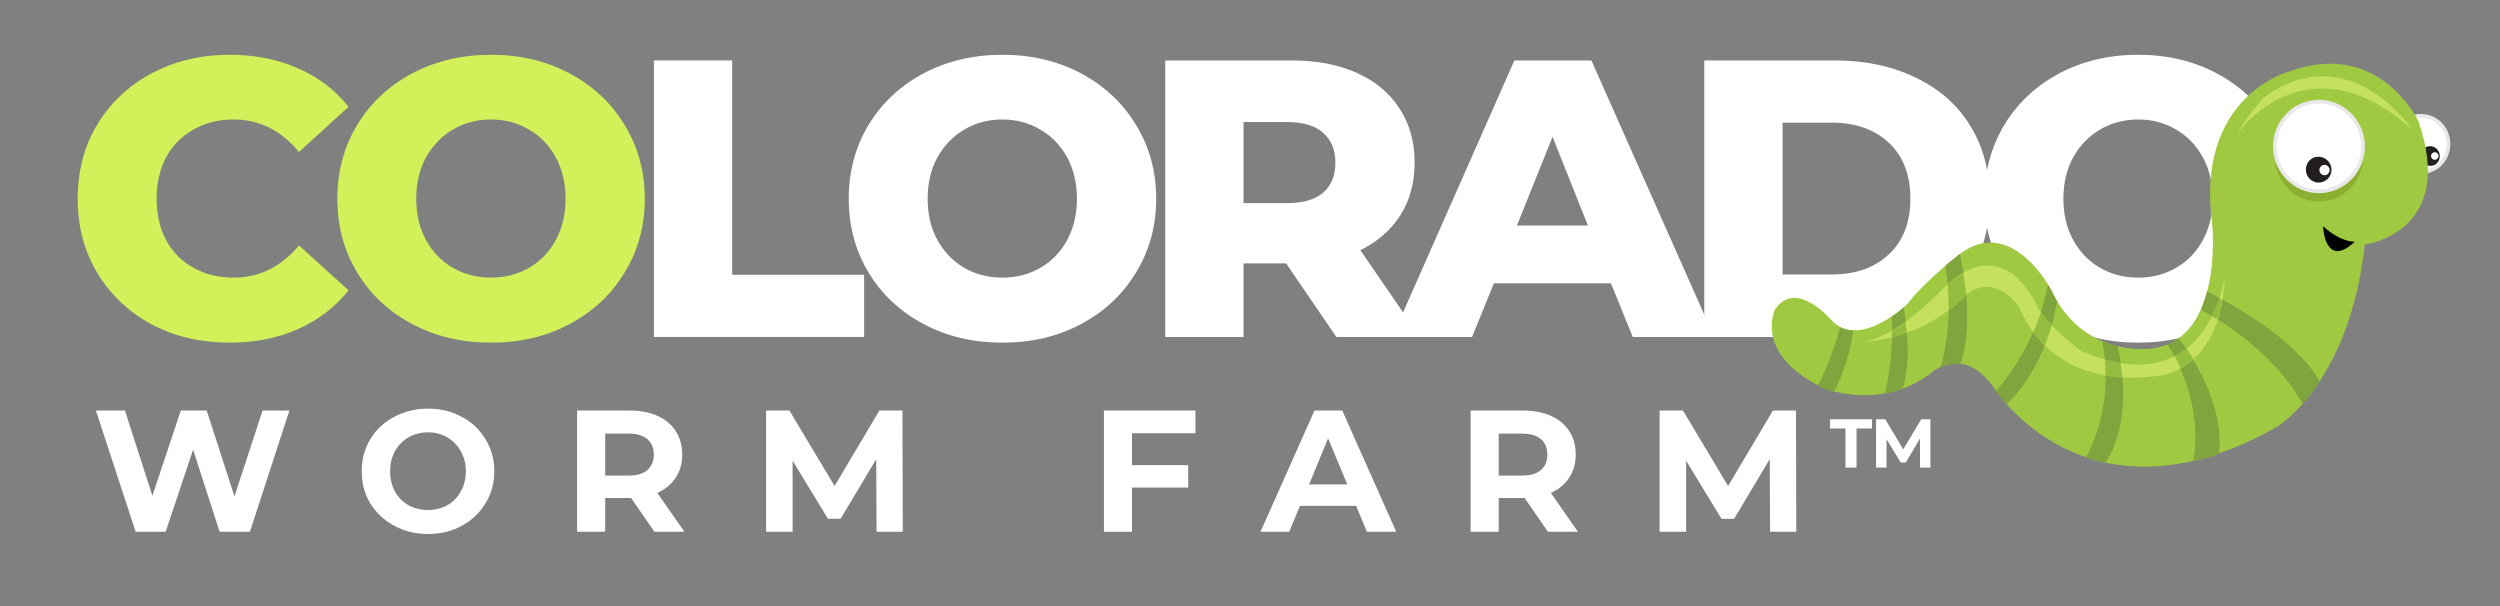
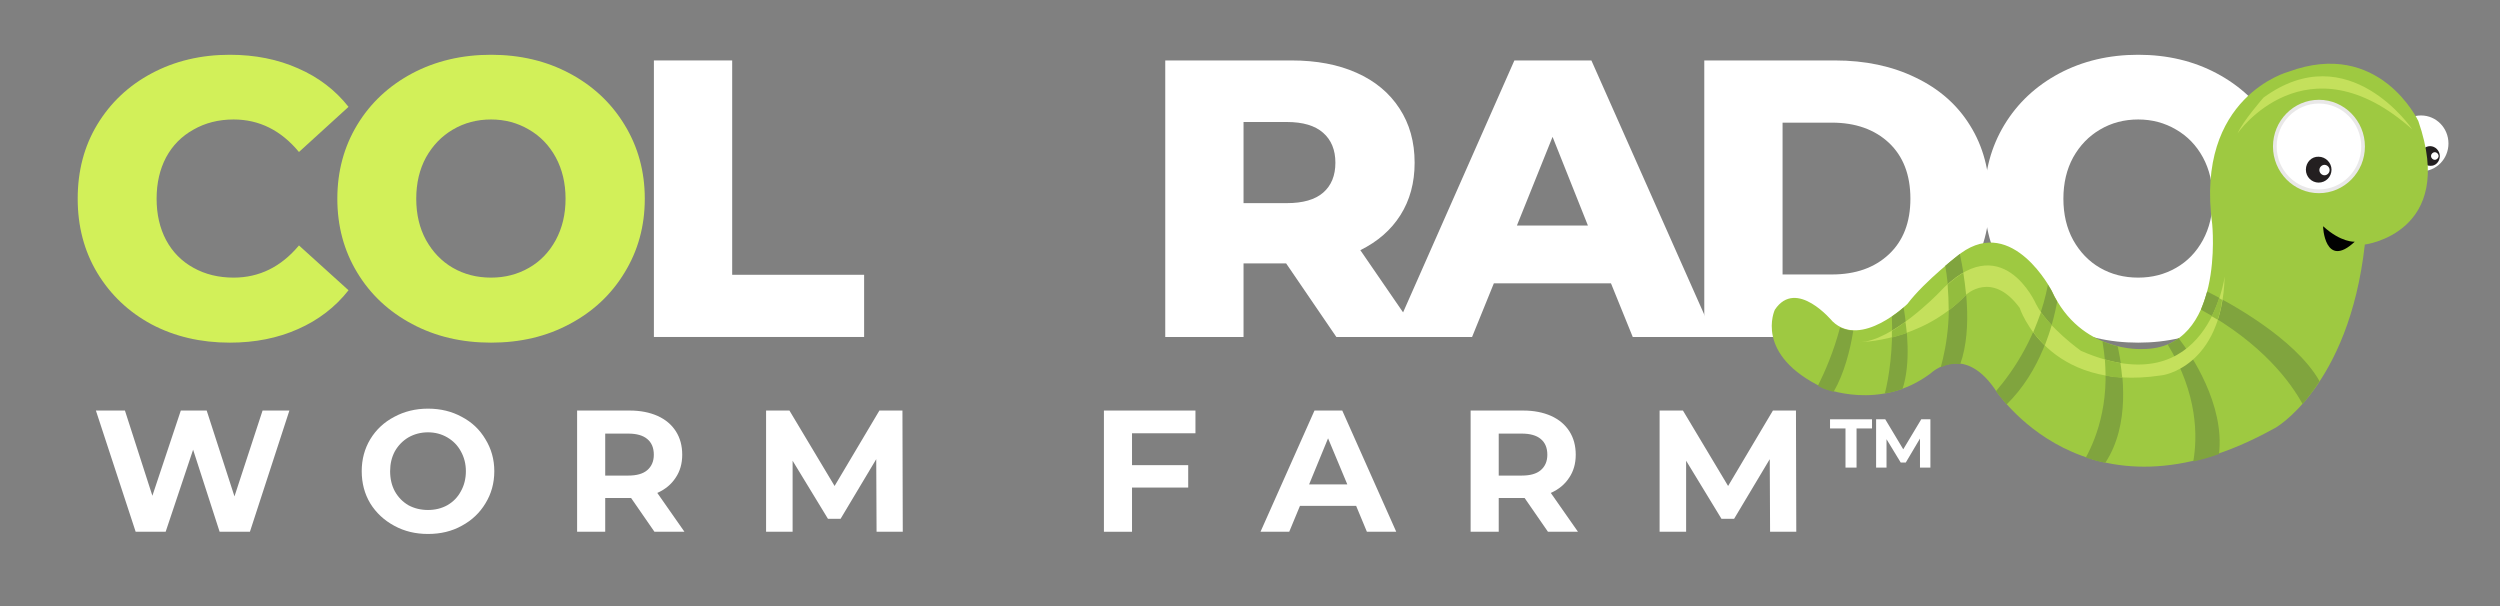
<svg xmlns="http://www.w3.org/2000/svg" width="165" zoomAndPan="magnify" viewBox="0 0 123.75 30" height="40" preserveAspectRatio="xMidYMid meet">
  <rect x="0" y="0" width="123.75" height="30" fill="#808080" stroke="none" />
  <defs>
    <g />
    <clipPath id="f71aaf0f47">
      <path d="M 118 5 L 121.629 5 L 121.629 9 L 118 9 Z M 118 5 " clip-rule="nonzero" />
    </clipPath>
    <clipPath id="72e7afe6ac">
      <path d="M 115 3 L 121.629 3 L 121.629 12 L 115 12 Z M 115 3 " clip-rule="nonzero" />
    </clipPath>
  </defs>
  <g fill="#d2f059" fill-opacity="1">
    <g transform="translate(3.174, 16.68)">
      <g>
        <path d="M 8.203 0.281 C 6.766 0.281 5.473 -0.02 4.328 -0.625 C 3.191 -1.238 2.297 -2.086 1.641 -3.172 C 0.992 -4.254 0.672 -5.477 0.672 -6.844 C 0.672 -8.219 0.992 -9.441 1.641 -10.516 C 2.297 -11.598 3.191 -12.441 4.328 -13.047 C 5.473 -13.66 6.766 -13.969 8.203 -13.969 C 9.453 -13.969 10.578 -13.742 11.578 -13.297 C 12.586 -12.859 13.422 -12.223 14.078 -11.391 L 11.625 -9.156 C 10.738 -10.227 9.66 -10.766 8.391 -10.766 C 7.648 -10.766 6.988 -10.598 6.406 -10.266 C 5.82 -9.941 5.367 -9.484 5.047 -8.891 C 4.734 -8.297 4.578 -7.613 4.578 -6.844 C 4.578 -6.07 4.734 -5.391 5.047 -4.797 C 5.367 -4.203 5.82 -3.742 6.406 -3.422 C 6.988 -3.098 7.648 -2.938 8.391 -2.938 C 9.66 -2.938 10.738 -3.469 11.625 -4.531 L 14.078 -2.312 C 13.422 -1.477 12.586 -0.836 11.578 -0.391 C 10.578 0.055 9.453 0.281 8.203 0.281 Z M 8.203 0.281 " />
      </g>
    </g>
  </g>
  <g fill="#d2f059" fill-opacity="1">
    <g transform="translate(16.026, 16.68)">
      <g>
        <path d="M 8.281 0.281 C 6.832 0.281 5.531 -0.023 4.375 -0.641 C 3.219 -1.254 2.312 -2.102 1.656 -3.188 C 1 -4.27 0.672 -5.488 0.672 -6.844 C 0.672 -8.195 1 -9.414 1.656 -10.5 C 2.312 -11.582 3.219 -12.43 4.375 -13.047 C 5.531 -13.66 6.832 -13.969 8.281 -13.969 C 9.727 -13.969 11.023 -13.66 12.172 -13.047 C 13.328 -12.43 14.234 -11.582 14.891 -10.5 C 15.555 -9.414 15.891 -8.195 15.891 -6.844 C 15.891 -5.488 15.555 -4.27 14.891 -3.188 C 14.234 -2.102 13.328 -1.254 12.172 -0.641 C 11.023 -0.023 9.727 0.281 8.281 0.281 Z M 8.281 -2.938 C 8.969 -2.938 9.594 -3.098 10.156 -3.422 C 10.719 -3.742 11.16 -4.203 11.484 -4.797 C 11.805 -5.391 11.969 -6.07 11.969 -6.844 C 11.969 -7.613 11.805 -8.297 11.484 -8.891 C 11.16 -9.484 10.719 -9.941 10.156 -10.266 C 9.594 -10.598 8.969 -10.766 8.281 -10.766 C 7.582 -10.766 6.953 -10.598 6.391 -10.266 C 5.836 -9.941 5.395 -9.484 5.062 -8.891 C 4.738 -8.297 4.578 -7.613 4.578 -6.844 C 4.578 -6.07 4.738 -5.391 5.062 -4.797 C 5.395 -4.203 5.836 -3.742 6.391 -3.422 C 6.953 -3.098 7.582 -2.938 8.281 -2.938 Z M 8.281 -2.938 " />
      </g>
    </g>
  </g>
  <g fill="#ffffff" fill-opacity="1">
    <g transform="translate(30.993, 16.68)">
      <g>
        <path d="M 1.375 -13.688 L 5.25 -13.688 L 5.25 -3.078 L 11.781 -3.078 L 11.781 0 L 1.375 0 Z M 1.375 -13.688 " />
      </g>
    </g>
  </g>
  <g fill="#ffffff" fill-opacity="1">
    <g transform="translate(41.34, 16.68)">
      <g>
-         <path d="M 8.281 0.281 C 6.832 0.281 5.531 -0.023 4.375 -0.641 C 3.219 -1.254 2.312 -2.102 1.656 -3.188 C 1 -4.27 0.672 -5.488 0.672 -6.844 C 0.672 -8.195 1 -9.414 1.656 -10.5 C 2.312 -11.582 3.219 -12.43 4.375 -13.047 C 5.531 -13.66 6.832 -13.969 8.281 -13.969 C 9.727 -13.969 11.023 -13.66 12.172 -13.047 C 13.328 -12.43 14.234 -11.582 14.891 -10.5 C 15.555 -9.414 15.891 -8.195 15.891 -6.844 C 15.891 -5.488 15.555 -4.27 14.891 -3.188 C 14.234 -2.102 13.328 -1.254 12.172 -0.641 C 11.023 -0.023 9.727 0.281 8.281 0.281 Z M 8.281 -2.938 C 8.969 -2.938 9.594 -3.098 10.156 -3.422 C 10.719 -3.742 11.16 -4.203 11.484 -4.797 C 11.805 -5.391 11.969 -6.07 11.969 -6.844 C 11.969 -7.613 11.805 -8.297 11.484 -8.891 C 11.16 -9.484 10.719 -9.941 10.156 -10.266 C 9.594 -10.598 8.969 -10.766 8.281 -10.766 C 7.582 -10.766 6.953 -10.598 6.391 -10.266 C 5.836 -9.941 5.395 -9.484 5.062 -8.891 C 4.738 -8.297 4.578 -7.613 4.578 -6.844 C 4.578 -6.07 4.738 -5.391 5.062 -4.797 C 5.395 -4.203 5.836 -3.742 6.391 -3.422 C 6.953 -3.098 7.582 -2.938 8.281 -2.938 Z M 8.281 -2.938 " />
-       </g>
+         </g>
    </g>
  </g>
  <g fill="#ffffff" fill-opacity="1">
    <g transform="translate(56.305, 16.68)">
      <g>
        <path d="M 7.359 -3.641 L 5.25 -3.641 L 5.25 0 L 1.375 0 L 1.375 -13.688 L 7.625 -13.688 C 8.863 -13.688 9.938 -13.484 10.844 -13.078 C 11.758 -12.672 12.469 -12.082 12.969 -11.312 C 13.469 -10.551 13.719 -9.656 13.719 -8.625 C 13.719 -7.633 13.484 -6.77 13.016 -6.031 C 12.555 -5.301 11.895 -4.723 11.031 -4.297 L 13.984 0 L 9.844 0 Z M 9.797 -8.625 C 9.797 -9.258 9.594 -9.754 9.188 -10.109 C 8.789 -10.461 8.191 -10.641 7.391 -10.641 L 5.25 -10.641 L 5.25 -6.625 L 7.391 -6.625 C 8.191 -6.625 8.789 -6.797 9.188 -7.141 C 9.594 -7.492 9.797 -7.988 9.797 -8.625 Z M 9.797 -8.625 " />
      </g>
    </g>
  </g>
  <g fill="#ffffff" fill-opacity="1">
    <g transform="translate(69.196, 16.68)">
      <g>
        <path d="M 10.547 -2.656 L 4.75 -2.656 L 3.672 0 L -0.281 0 L 5.766 -13.688 L 9.578 -13.688 L 15.656 0 L 11.625 0 Z M 9.406 -5.516 L 7.656 -9.906 L 5.891 -5.516 Z M 9.406 -5.516 " />
      </g>
    </g>
  </g>
  <g fill="#ffffff" fill-opacity="1">
    <g transform="translate(82.987, 16.68)">
      <g>
        <path d="M 1.375 -13.688 L 7.844 -13.688 C 9.344 -13.688 10.672 -13.406 11.828 -12.844 C 12.992 -12.289 13.895 -11.5 14.531 -10.469 C 15.176 -9.438 15.5 -8.227 15.5 -6.844 C 15.5 -5.457 15.176 -4.25 14.531 -3.219 C 13.895 -2.195 12.992 -1.406 11.828 -0.844 C 10.672 -0.281 9.344 0 7.844 0 L 1.375 0 Z M 7.688 -3.094 C 8.863 -3.094 9.805 -3.426 10.516 -4.094 C 11.223 -4.758 11.578 -5.676 11.578 -6.844 C 11.578 -8.02 11.223 -8.941 10.516 -9.609 C 9.805 -10.273 8.863 -10.609 7.688 -10.609 L 5.25 -10.609 L 5.25 -3.094 Z M 7.688 -3.094 " />
      </g>
    </g>
  </g>
  <g fill="#ffffff" fill-opacity="1">
    <g transform="translate(97.56, 16.68)">
      <g>
        <path d="M 8.281 0.281 C 6.832 0.281 5.531 -0.023 4.375 -0.641 C 3.219 -1.254 2.312 -2.102 1.656 -3.188 C 1 -4.27 0.672 -5.488 0.672 -6.844 C 0.672 -8.195 1 -9.414 1.656 -10.5 C 2.312 -11.582 3.219 -12.43 4.375 -13.047 C 5.531 -13.66 6.832 -13.969 8.281 -13.969 C 9.727 -13.969 11.023 -13.66 12.172 -13.047 C 13.328 -12.43 14.234 -11.582 14.891 -10.5 C 15.555 -9.414 15.891 -8.195 15.891 -6.844 C 15.891 -5.488 15.555 -4.27 14.891 -3.188 C 14.234 -2.102 13.328 -1.254 12.172 -0.641 C 11.023 -0.023 9.727 0.281 8.281 0.281 Z M 8.281 -2.938 C 8.969 -2.938 9.594 -3.098 10.156 -3.422 C 10.719 -3.742 11.16 -4.203 11.484 -4.797 C 11.805 -5.391 11.969 -6.07 11.969 -6.844 C 11.969 -7.613 11.805 -8.297 11.484 -8.891 C 11.16 -9.484 10.719 -9.941 10.156 -10.266 C 9.594 -10.598 8.969 -10.766 8.281 -10.766 C 7.582 -10.766 6.953 -10.598 6.391 -10.266 C 5.836 -9.941 5.395 -9.484 5.062 -8.891 C 4.738 -8.297 4.578 -7.613 4.578 -6.844 C 4.578 -6.07 4.738 -5.391 5.062 -4.797 C 5.395 -4.203 5.836 -3.742 6.391 -3.422 C 6.953 -3.098 7.582 -2.938 8.281 -2.938 Z M 8.281 -2.938 " />
      </g>
    </g>
  </g>
  <g fill="#ffffff" fill-opacity="1">
    <g transform="translate(4.559, 26.322)">
      <g>
        <path d="M 9.766 -6 L 7.812 0 L 6.312 0 L 5 -4.062 L 3.641 0 L 2.156 0 L 0.188 -6 L 1.625 -6 L 2.984 -1.781 L 4.391 -6 L 5.672 -6 L 7.047 -1.75 L 8.438 -6 Z M 9.766 -6 " />
      </g>
    </g>
  </g>
  <g fill="#ffffff" fill-opacity="1">
    <g transform="translate(17.577, 26.322)">
      <g>
        <path d="M 3.609 0.109 C 2.992 0.109 2.438 -0.023 1.938 -0.297 C 1.438 -0.566 1.039 -0.938 0.75 -1.406 C 0.469 -1.875 0.328 -2.406 0.328 -3 C 0.328 -3.582 0.469 -4.109 0.75 -4.578 C 1.039 -5.055 1.438 -5.426 1.938 -5.688 C 2.438 -5.957 2.992 -6.094 3.609 -6.094 C 4.234 -6.094 4.789 -5.957 5.281 -5.688 C 5.781 -5.426 6.172 -5.055 6.453 -4.578 C 6.742 -4.109 6.891 -3.582 6.891 -3 C 6.891 -2.406 6.742 -1.875 6.453 -1.406 C 6.172 -0.938 5.781 -0.566 5.281 -0.297 C 4.789 -0.023 4.234 0.109 3.609 0.109 Z M 3.609 -1.078 C 3.961 -1.078 4.281 -1.156 4.562 -1.312 C 4.852 -1.477 5.078 -1.707 5.234 -2 C 5.398 -2.289 5.484 -2.625 5.484 -3 C 5.484 -3.363 5.398 -3.691 5.234 -3.984 C 5.078 -4.273 4.852 -4.504 4.562 -4.672 C 4.281 -4.836 3.961 -4.922 3.609 -4.922 C 3.254 -4.922 2.93 -4.836 2.641 -4.672 C 2.359 -4.504 2.133 -4.273 1.969 -3.984 C 1.812 -3.691 1.734 -3.363 1.734 -3 C 1.734 -2.625 1.812 -2.289 1.969 -2 C 2.133 -1.707 2.359 -1.477 2.641 -1.312 C 2.93 -1.156 3.254 -1.078 3.609 -1.078 Z M 3.609 -1.078 " />
      </g>
    </g>
  </g>
  <g fill="#ffffff" fill-opacity="1">
    <g transform="translate(27.864, 26.322)">
      <g>
        <path d="M 4.531 0 L 3.375 -1.672 L 2.094 -1.672 L 2.094 0 L 0.703 0 L 0.703 -6 L 3.312 -6 C 3.832 -6 4.289 -5.91 4.688 -5.734 C 5.082 -5.555 5.383 -5.301 5.594 -4.969 C 5.801 -4.645 5.906 -4.258 5.906 -3.812 C 5.906 -3.375 5.797 -2.992 5.578 -2.672 C 5.367 -2.348 5.066 -2.098 4.672 -1.922 L 6.016 0 Z M 4.5 -3.812 C 4.5 -4.156 4.391 -4.414 4.172 -4.594 C 3.961 -4.77 3.648 -4.859 3.234 -4.859 L 2.094 -4.859 L 2.094 -2.781 L 3.234 -2.781 C 3.648 -2.781 3.961 -2.867 4.172 -3.047 C 4.391 -3.234 4.5 -3.488 4.5 -3.812 Z M 4.5 -3.812 " />
      </g>
    </g>
  </g>
  <g fill="#ffffff" fill-opacity="1">
    <g transform="translate(37.218, 26.322)">
      <g>
-         <path d="M 6.172 0 L 6.156 -3.594 L 4.391 -0.641 L 3.766 -0.641 L 2.016 -3.516 L 2.016 0 L 0.703 0 L 0.703 -6 L 1.859 -6 L 4.094 -2.266 L 6.312 -6 L 7.453 -6 L 7.469 0 Z M 6.172 0 " />
+         <path d="M 6.172 0 L 6.156 -3.594 L 4.391 -0.641 L 3.766 -0.641 L 2.016 -3.516 L 2.016 0 L 0.703 0 L 0.703 -6 L 1.859 -6 L 4.094 -2.266 L 6.312 -6 L 7.453 -6 L 7.469 0 M 6.172 0 " />
      </g>
    </g>
  </g>
  <g fill="#ffffff" fill-opacity="1">
    <g transform="translate(48.455, 26.322)">
      <g />
    </g>
  </g>
  <g fill="#ffffff" fill-opacity="1">
    <g transform="translate(53.941, 26.322)">
      <g>
        <path d="M 2.094 -4.875 L 2.094 -3.297 L 4.875 -3.297 L 4.875 -2.188 L 2.094 -2.188 L 2.094 0 L 0.703 0 L 0.703 -6 L 5.234 -6 L 5.234 -4.875 Z M 2.094 -4.875 " />
      </g>
    </g>
  </g>
  <g fill="#ffffff" fill-opacity="1">
    <g transform="translate(62.473, 26.322)">
      <g>
        <path d="M 4.656 -1.281 L 1.875 -1.281 L 1.344 0 L -0.078 0 L 2.594 -6 L 3.969 -6 L 6.641 0 L 5.188 0 Z M 4.219 -2.344 L 3.266 -4.625 L 2.328 -2.344 Z M 4.219 -2.344 " />
      </g>
    </g>
  </g>
  <g fill="#ffffff" fill-opacity="1">
    <g transform="translate(72.093, 26.322)">
      <g>
        <path d="M 4.531 0 L 3.375 -1.672 L 2.094 -1.672 L 2.094 0 L 0.703 0 L 0.703 -6 L 3.312 -6 C 3.832 -6 4.289 -5.91 4.688 -5.734 C 5.082 -5.555 5.383 -5.301 5.594 -4.969 C 5.801 -4.645 5.906 -4.258 5.906 -3.812 C 5.906 -3.375 5.797 -2.992 5.578 -2.672 C 5.367 -2.348 5.066 -2.098 4.672 -1.922 L 6.016 0 Z M 4.5 -3.812 C 4.5 -4.156 4.391 -4.414 4.172 -4.594 C 3.961 -4.77 3.648 -4.859 3.234 -4.859 L 2.094 -4.859 L 2.094 -2.781 L 3.234 -2.781 C 3.648 -2.781 3.961 -2.867 4.172 -3.047 C 4.391 -3.234 4.5 -3.488 4.5 -3.812 Z M 4.5 -3.812 " />
      </g>
    </g>
  </g>
  <g fill="#ffffff" fill-opacity="1">
    <g transform="translate(81.447, 26.322)">
      <g>
        <path d="M 6.172 0 L 6.156 -3.594 L 4.391 -0.641 L 3.766 -0.641 L 2.016 -3.516 L 2.016 0 L 0.703 0 L 0.703 -6 L 1.859 -6 L 4.094 -2.266 L 6.312 -6 L 7.453 -6 L 7.469 0 Z M 6.172 0 " />
      </g>
    </g>
  </g>
  <g clip-path="url(#f71aaf0f47)">
    <path fill="#ffffff" d="M 118.48 7.102 C 118.48 7.863 119.082 8.484 119.84 8.484 C 120.598 8.484 121.199 7.863 121.199 7.102 C 121.199 6.34 120.598 5.715 119.84 5.715 C 119.082 5.715 118.48 6.34 118.48 7.102 Z M 118.48 7.102 " fill-opacity="1" fill-rule="nonzero" />
  </g>
  <g clip-path="url(#72e7afe6ac)">
-     <path stroke-linecap="butt" transform="matrix(-0.067, 0, 0, 0.068, 121.213, 3.171)" fill="none" stroke-linejoin="miter" d="M 40.786 58.207 C 40.786 69.486 31.805 78.683 20.492 78.683 C 9.179 78.683 0.198 69.486 0.198 58.207 C 0.198 46.928 9.179 37.673 20.492 37.673 C 31.805 37.673 40.786 46.928 40.786 58.207 Z M 40.786 58.207 " stroke="#e9e8e8" stroke-width="2.731" stroke-opacity="1" stroke-miterlimit="10" />
-   </g>
+     </g>
  <path fill="#231f20" d="M 119.805 7.723 C 119.805 8 120.027 8.207 120.289 8.207 C 120.562 8.23 120.77 8 120.77 7.723 C 120.77 7.465 120.551 7.234 120.289 7.234 C 120.027 7.234 119.805 7.465 119.805 7.723 Z M 119.805 7.723 " fill-opacity="1" fill-rule="nonzero" />
  <path fill="#ffffff" d="M 120.336 7.723 C 120.336 7.824 120.422 7.91 120.523 7.91 C 120.621 7.91 120.711 7.824 120.711 7.723 C 120.711 7.621 120.621 7.535 120.523 7.535 C 120.422 7.535 120.336 7.621 120.336 7.723 Z M 120.336 7.723 " fill-opacity="1" fill-rule="nonzero" />
  <path fill="#9ec941" d="M 117.059 12.105 C 117.059 12.105 121.629 11.531 119.707 5.992 C 119.707 5.992 117.781 1.887 113.281 3.551 C 113.281 3.551 108.645 4.777 109.504 11.098 C 109.504 11.098 110.141 17.277 106.066 17.277 C 106.066 17.277 102.992 17.488 101.566 14.402 C 101.566 14.402 99.645 10.66 97.066 12.531 C 97.066 12.531 95.277 13.902 94.418 15.043 C 94.418 15.043 92.133 17.277 90.707 15.906 C 90.707 15.906 88.918 13.738 87.855 15.332 C 87.855 15.332 86.789 17.57 90.277 19.211 C 90.277 19.211 93.059 20.371 95.57 18.48 C 95.57 18.48 97.133 16.973 98.711 19.211 C 98.711 19.211 103.215 26.414 112.559 21.215 C 112.559 21.25 116.27 19.168 117.059 12.105 Z M 117.059 12.105 " fill-opacity="1" fill-rule="nonzero" />
-   <path fill="#8baf31" d="M 112.605 7.777 C 112.605 8.984 113.582 9.977 114.789 9.977 C 115.996 9.977 116.973 8.984 116.973 7.777 C 116.973 6.566 115.996 5.574 114.789 5.574 C 113.582 5.574 112.605 6.562 112.605 7.777 Z M 112.605 7.777 " fill-opacity="1" fill-rule="nonzero" />
  <path stroke-linecap="butt" transform="matrix(-0.067, 0, 0, 0.068, 121.213, 3.171)" fill-opacity="1" fill="#ffffff" fill-rule="nonzero" stroke-linejoin="miter" d="M 128.493 60 C 128.493 77.873 113.914 92.623 95.894 92.623 C 77.875 92.623 63.296 77.873 63.296 60 C 63.296 42.127 77.875 27.377 95.894 27.377 C 113.914 27.377 128.493 42.011 128.493 60 Z M 128.493 60 " stroke="#e9e8e8" stroke-width="2.731" stroke-opacity="1" stroke-miterlimit="10" />
  <path fill="#231f20" d="M 114.141 8.398 C 114.141 8.762 114.434 9.039 114.773 9.039 C 115.137 9.039 115.41 8.742 115.41 8.398 C 115.41 8.055 115.117 7.758 114.773 7.758 C 114.426 7.742 114.141 8.031 114.141 8.398 Z M 114.141 8.398 " fill-opacity="1" fill-rule="nonzero" />
  <path fill="#ffffff" d="M 114.809 8.418 C 114.809 8.559 114.93 8.676 115.062 8.676 C 115.199 8.676 115.316 8.555 115.316 8.418 C 115.316 8.281 115.199 8.16 115.062 8.16 C 114.93 8.16 114.809 8.277 114.809 8.418 Z M 114.809 8.418 " fill-opacity="1" fill-rule="nonzero" />
  <path fill="#80a43e" d="M 114.82 18.871 C 114.527 19.324 114.238 19.688 113.977 20 C 113.41 18.961 112.023 17.023 108.949 15.328 C 109.066 15.031 109.168 14.738 109.254 14.43 C 110.254 14.93 113.59 16.711 114.82 18.871 Z M 107.301 17.055 C 107.508 16.969 107.676 16.867 107.848 16.746 C 108.453 17.543 110.133 20.02 109.84 22.477 C 109.41 22.633 108.98 22.754 108.566 22.844 C 108.781 21.629 108.793 19.5 107.301 17.055 Z M 104.07 16.898 C 104.324 17 104.586 17.09 104.828 17.145 C 105.102 18.426 105.465 21.008 104.211 22.91 C 103.871 22.844 103.562 22.754 103.246 22.652 C 103.816 21.613 104.555 19.637 104.07 16.898 Z M 101.371 14.098 C 101.492 14.285 101.559 14.406 101.559 14.406 C 101.645 14.598 101.734 14.773 101.832 14.93 C 101.613 16.102 101.012 18.371 99.328 20.02 C 99.074 19.723 98.898 19.5 98.801 19.363 C 99.656 18.371 100.895 16.57 101.371 14.098 Z M 96.289 13.16 C 96.629 12.863 96.902 12.66 97.012 12.57 C 97.266 13.734 97.68 16.203 97.031 18.027 C 96.656 17.973 96.328 18.062 96.066 18.184 C 96.375 17.074 96.668 15.305 96.289 13.16 Z M 93.648 15.672 C 93.902 15.496 94.098 15.34 94.23 15.219 C 94.406 16.273 94.594 17.973 94.176 19.25 C 93.883 19.352 93.594 19.438 93.301 19.473 C 93.508 18.668 93.715 17.277 93.648 15.672 Z M 91.738 16.367 C 91.586 17.32 91.289 18.492 90.762 19.398 C 90.453 19.312 90.277 19.242 90.277 19.242 C 90.18 19.191 90.09 19.156 89.984 19.102 C 90.348 18.371 90.773 17.387 91.082 16.211 C 91.289 16.293 91.52 16.367 91.738 16.367 Z M 91.738 16.367 " fill-opacity="1" fill-rule="nonzero" />
  <path fill="#010101" d="M 116.559 11.965 C 116.559 11.965 115.887 12.016 114.996 11.199 C 114.977 11.199 115.082 13.348 116.559 11.965 Z M 116.559 11.965 " fill-opacity="1" fill-rule="nonzero" />
  <path fill="#c4e05c" d="M 119.41 6.406 C 119.41 6.406 116.27 1.746 112.043 4.832 C 112.043 4.832 110.996 6.027 110.758 6.613 C 110.734 6.594 114.172 1.746 119.41 6.406 Z M 119.41 6.406 " fill-opacity="1" fill-rule="nonzero" />
  <path fill="#c4e05c" d="M 110.121 13.68 C 110.121 13.68 109.309 20.102 103.008 17.367 C 103.008 17.367 101.371 16.203 100.789 15.062 C 100.789 15.062 99.086 11.133 95.961 14.508 C 95.961 14.508 93.641 16.914 92.039 16.934 C 92.039 16.934 95.094 16.934 97.312 14.598 C 97.312 14.598 98.598 13.367 99.973 15.238 C 99.973 15.238 101.332 19.434 106.977 18.582 C 106.992 18.594 110 18.219 110.121 13.68 Z M 110.121 13.68 " fill-opacity="1" fill-rule="nonzero" />
  <path fill="#93bd3e" d="M 94.387 16.488 C 94.129 16.574 93.871 16.664 93.648 16.711 C 93.648 16.609 93.648 16.488 93.648 16.379 C 93.891 16.238 94.109 16.082 94.316 15.926 C 94.352 16.102 94.363 16.293 94.387 16.488 Z M 94.387 16.488 " fill-opacity="1" fill-rule="nonzero" />
  <path fill="#93bd3e" d="M 97.184 13.504 C 97.238 13.836 97.285 14.211 97.324 14.598 L 97.305 14.617 C 97.031 14.914 96.734 15.152 96.461 15.379 C 96.461 14.961 96.441 14.531 96.406 14.086 C 96.684 13.836 96.945 13.645 97.184 13.504 Z M 97.184 13.504 " fill-opacity="1" fill-rule="nonzero" />
  <path fill="#93bd3e" d="M 101.031 15.449 C 101.184 15.672 101.371 15.879 101.559 16.09 C 101.473 16.402 101.352 16.746 101.219 17.098 C 100.996 16.875 100.801 16.664 100.648 16.441 C 100.777 16.125 100.91 15.793 101.031 15.449 Z M 101.031 15.449 " fill-opacity="1" fill-rule="nonzero" />
  <path fill="#93bd3e" d="M 104.961 17.973 C 104.996 18.195 105.027 18.441 105.051 18.703 C 104.754 18.684 104.48 18.648 104.227 18.602 C 104.227 18.344 104.207 18.07 104.191 17.785 C 104.445 17.871 104.707 17.918 104.961 17.973 Z M 104.961 17.973 " fill-opacity="1" fill-rule="nonzero" />
-   <path fill="#93bd3e" d="M 108.23 17.246 C 108.332 17.398 108.453 17.59 108.574 17.777 C 108.352 17.969 108.145 18.121 107.938 18.242 C 107.848 18.035 107.75 17.824 107.641 17.621 C 107.848 17.52 108.035 17.398 108.23 17.246 Z M 108.23 17.246 " fill-opacity="1" fill-rule="nonzero" />
  <path fill="#93bd3e" d="M 109.773 15.828 C 109.672 15.773 109.582 15.703 109.477 15.652 C 109.633 15.34 109.75 15.031 109.84 14.754 C 109.891 14.785 109.938 14.805 109.992 14.84 C 109.965 15.184 109.879 15.516 109.773 15.828 Z M 109.773 15.828 " fill-opacity="1" fill-rule="nonzero" />
  <g fill="#ffffff" fill-opacity="1">
    <g transform="translate(90.571, 23.146)">
      <g>
        <path d="M 0.781 -1.938 L 0.016 -1.938 L 0.016 -2.391 L 2.094 -2.391 L 2.094 -1.938 L 1.328 -1.938 L 1.328 0 L 0.781 0 Z M 0.781 -1.938 " />
      </g>
    </g>
  </g>
  <g fill="#ffffff" fill-opacity="1">
    <g transform="translate(92.586, 23.146)">
      <g>
        <path d="M 2.453 0 L 2.453 -1.438 L 1.75 -0.25 L 1.5 -0.25 L 0.797 -1.406 L 0.797 0 L 0.281 0 L 0.281 -2.391 L 0.734 -2.391 L 1.625 -0.906 L 2.516 -2.391 L 2.969 -2.391 L 2.969 0 Z M 2.453 0 " />
      </g>
    </g>
  </g>
</svg>